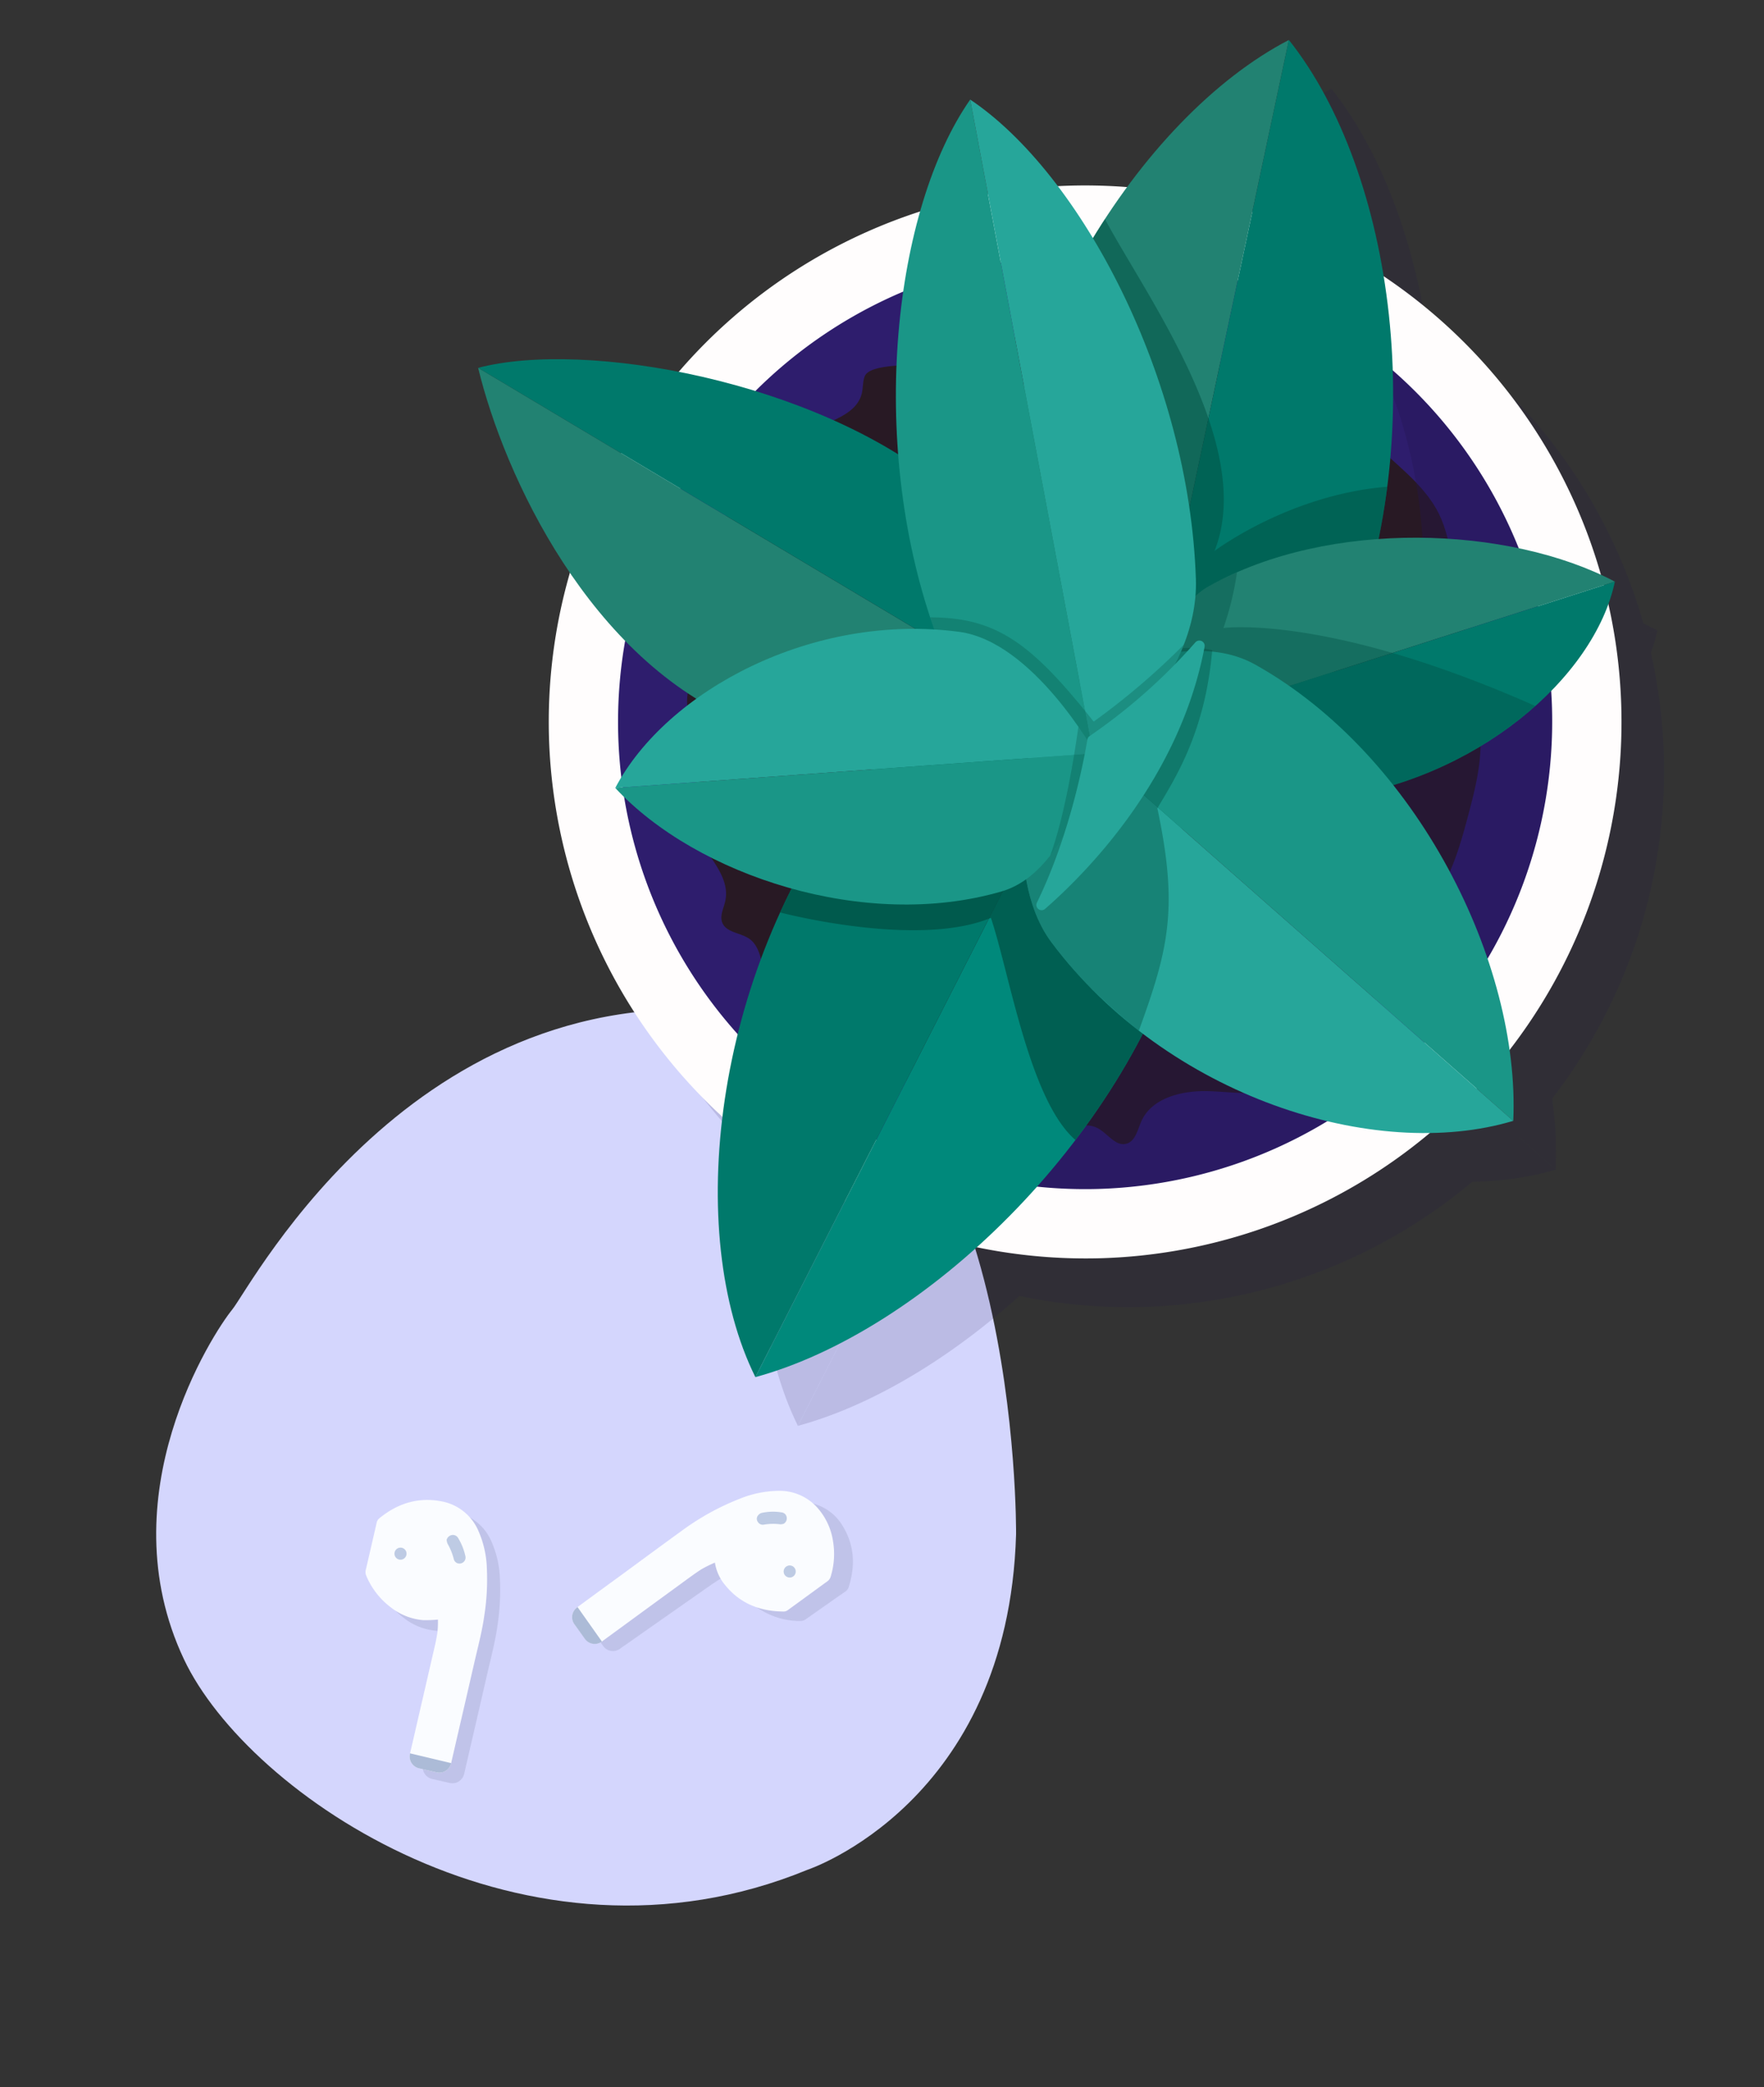
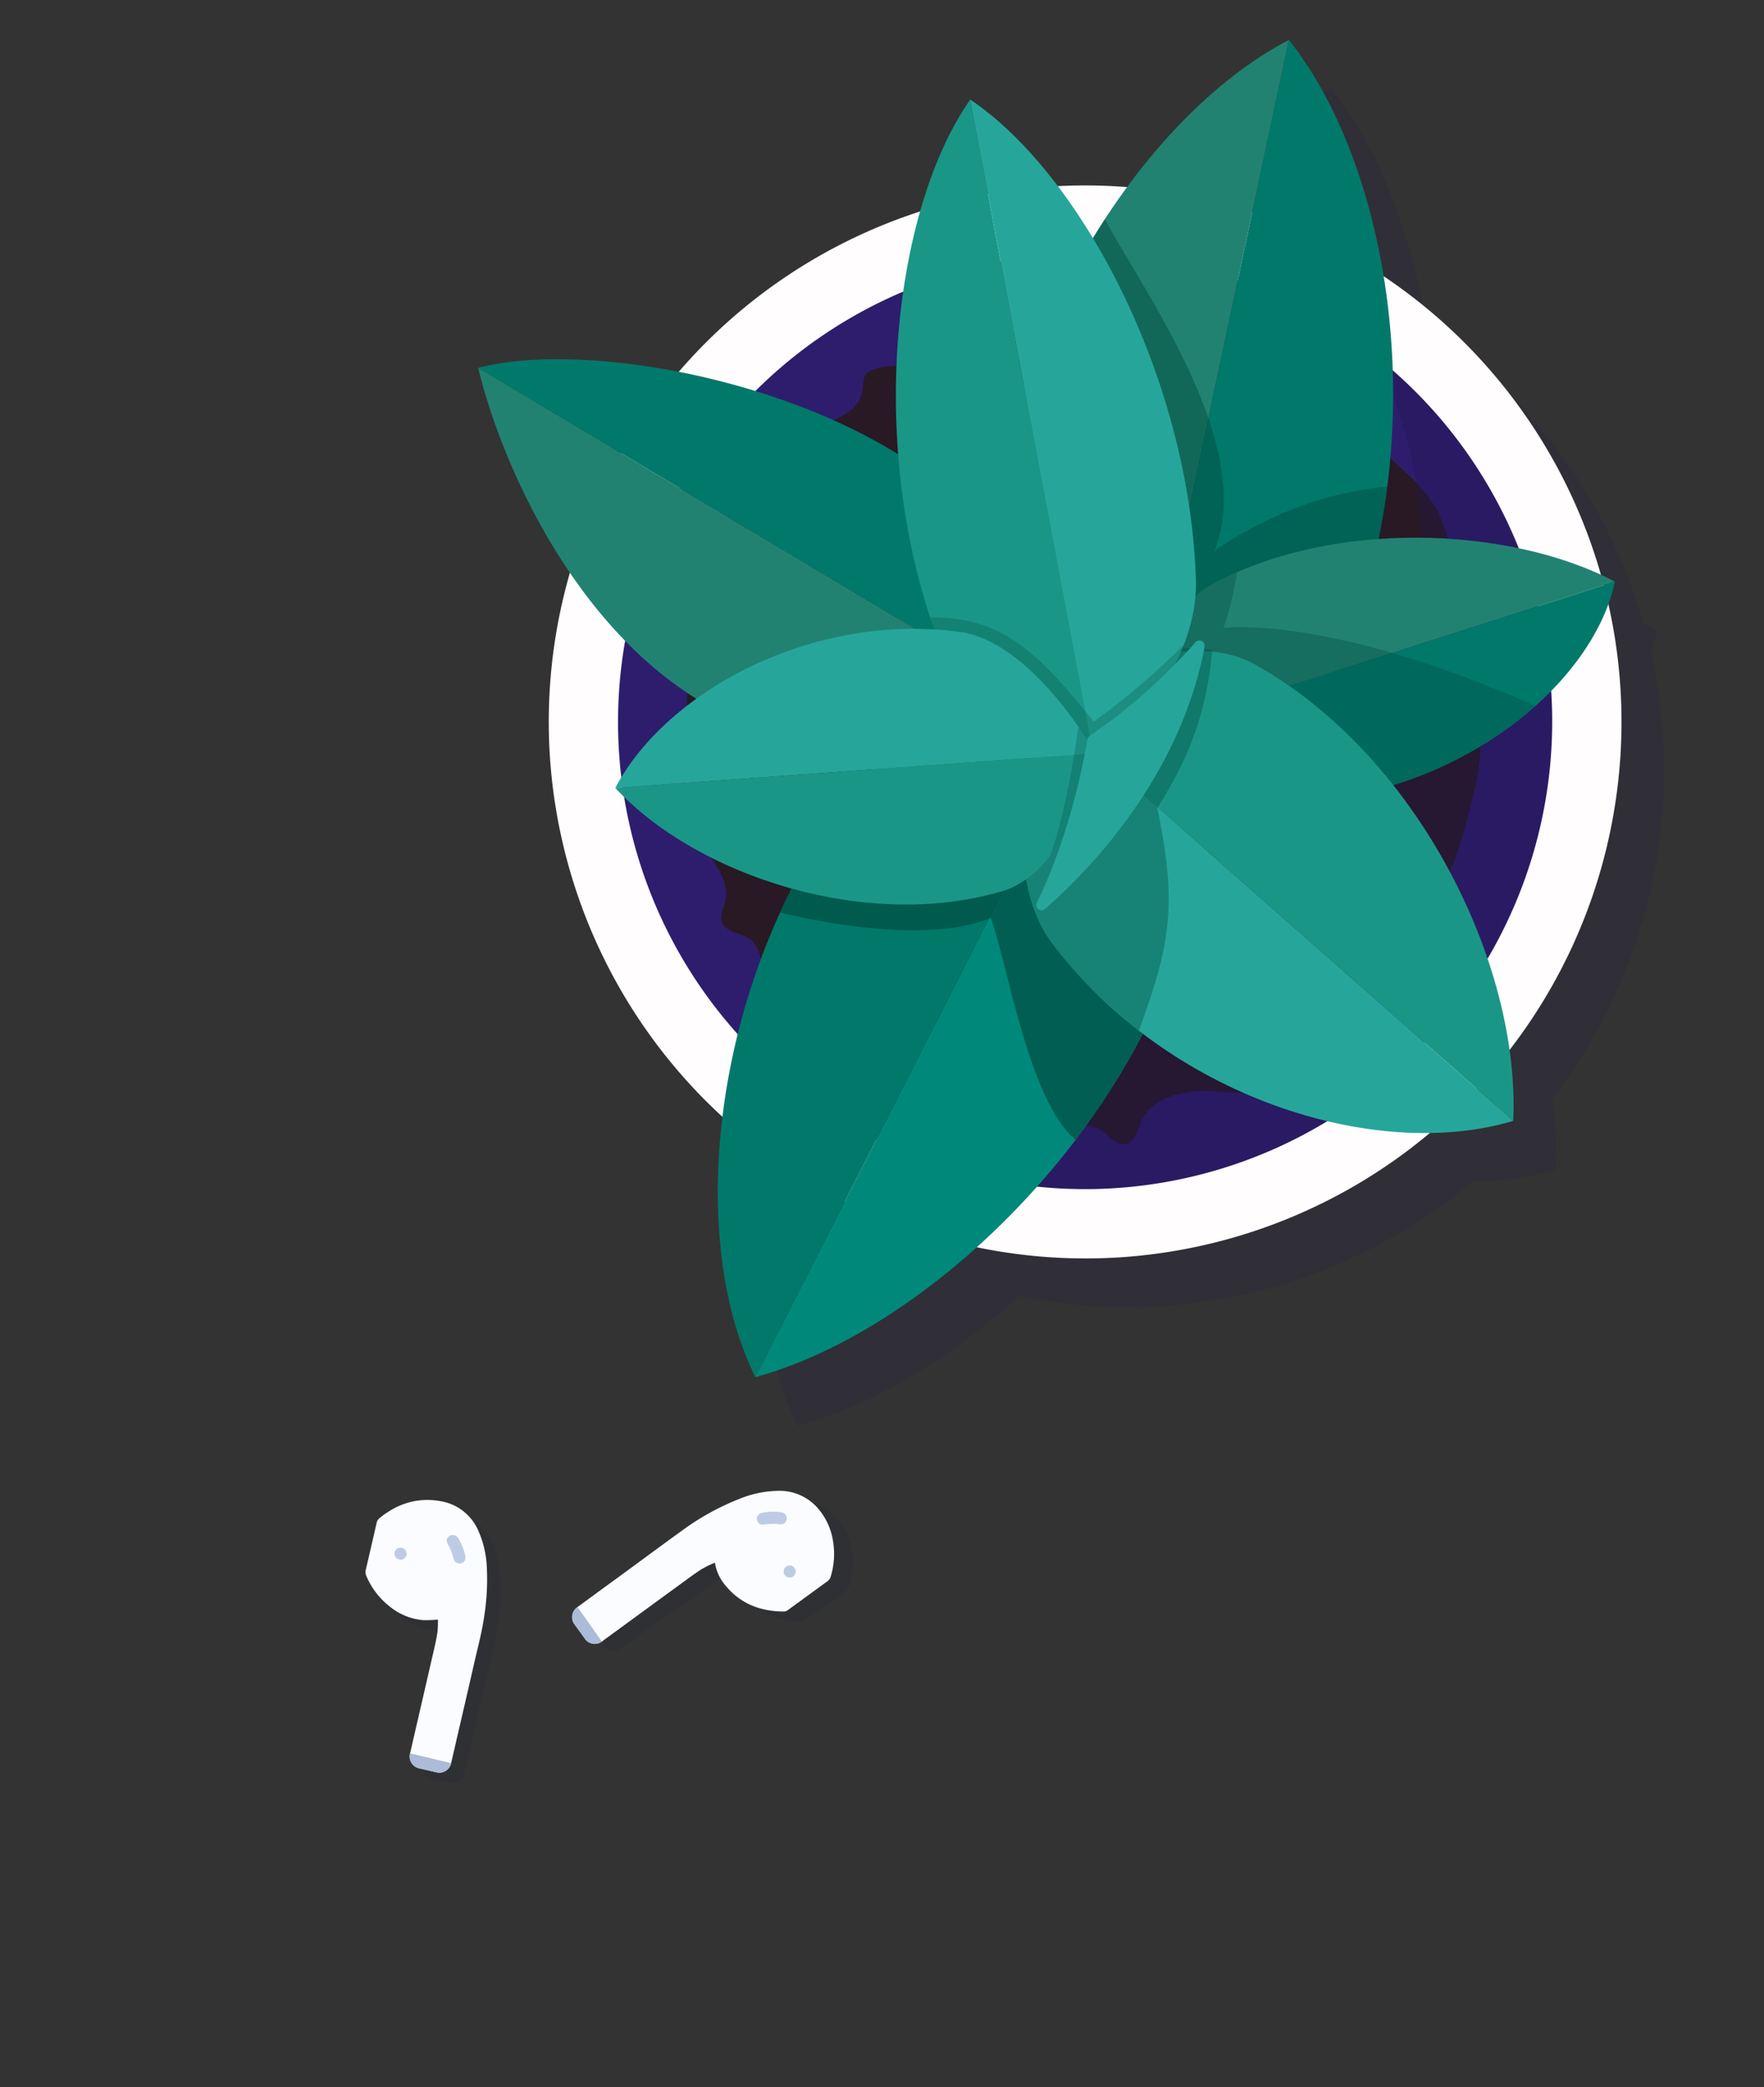
<svg xmlns="http://www.w3.org/2000/svg" width="423.364" height="500.752" viewBox="0 0 423.364 500.752">
  <rect x="0" y="0" width="423.364" height="500.752" fill="#333333" stroke="none" />
  <g id="Groupe_24861" data-name="Groupe 24861" transform="translate(-1149.5 -4848.683)">
-     <path id="Tracé_71767" data-name="Tracé 71767" d="M27.7,46.709S-28.522,145.9,19.23,184.087c65.836,52.649,139.986,3.662,146.788.941s47.988-24.464,50.811-67.749C219.176,81.3,182.956,9.071,110.5.6,110.5.6,60.632-8.806,27.7,46.709Z" transform="matrix(-0.875, 0.485, -0.485, -0.875, 1440.252, 5244.262)" fill="#d4d6fd" />
    <g id="Illustration_64" data-name="Illustration 64" transform="matrix(0.978, 0.208, -0.208, 0.978, 1399.669, 5024.484)">
      <g id="Groupe_17326" data-name="Groupe 17326" transform="translate(-150.684 -174.908)">
        <g id="Groupe_17307" data-name="Groupe 17307" transform="translate(12.418 9.313)" opacity="0.14" style="mix-blend-mode: multiply;isolation: isolate">
          <circle id="Ellipse_2859" data-name="Ellipse 2859" cx="120.431" cy="120.431" r="120.431" transform="translate(39.758 49.82)" fill="#1c124c" />
          <path id="Tracé_73656" data-name="Tracé 73656" d="M142.6,216.074c-5.274-.593-9.686,6.287-15.327,6.473-3.548.121-6.532-2.425-9.487-4.393s-7.066-3.409-9.875-1.242c-.854.658-1.518,1.614-2.533,1.971-1.729.612-3.455-.748-4.952-1.807-8.882-6.3-22.936-4.852-28.856-13.992-.841-1.3-1.6-2.875-3.089-3.312-1.956-.577-3.84,1.186-5.877,1.291-5.479.283-5.194-9.537-10.186-11.816-2.4-1.1-5.83-.3-7.286-2.5-.978-1.475-.391-3.424-.376-5.191.075-8.73-13.582-12.657-13.613-21.383-.006-1.692.543-3.337.686-5.023.717-8.379-8.394-16.01-5.8-24,.562-1.726,1.648-3.269,2.027-5.042.978-4.585-2.959-9.351-1.44-13.787.512-1.506,1.617-2.772,2.027-4.306,1.139-4.262-3.312-8.037-3.759-12.424-.54-5.284,4.641-9.22,9.341-11.688a6.453,6.453,0,0,0,2.834-2.241c1.2-2.12-.348-4.7-.484-7.128C36.109,66.11,51.308,63.95,51.47,55.515c.028-1.385-.4-2.778-.158-4.141.5-2.782,7.969-4.228,10.633-5.178,6.5-2.322,8.838-3.753,15.736-4.054a10.932,10.932,0,0,0,4.151-.68,2.987,2.987,0,0,0,1.683-2.769c.546-6.994,7.9-11.707,13.923-8.1a13.941,13.941,0,0,1,1.366.931,5.779,5.779,0,0,0,2.521,1.428c3.1.444,4.234-4.619,7.283-5.3,3.62-.8,6.026,5.035,9.7,4.542,1.757-.239,2.94-1.86,4.421-2.837,4.967-3.281,11.16,1.152,16.5,3.775a4.3,4.3,0,0,0,3.483.518c1.09-.469,1.633-1.664,2.375-2.589,2.3-2.869,6.783-3.1,10.108-1.527,3.94,1.863,6.187,5.684,10.207,7.448,4.924,2.161,9.577,5.188,14.262,7.9,4.837,2.8,9.794,5.7,13.265,10.074,4.48,5.647,6.047,13.216,9.406,19.195l4.042,9.552c1.86,7.817,6.224,15.178,7.876,23.246,1.211,5.908.928,12.008.618,18.031-.472,9.1-1.248,18.847-6.976,25.931-.795.984-1.735,2.064-1.614,3.325a7.089,7.089,0,0,0,1.13,2.459c1.856,3.558-.276,7.811-2.359,11.238l-12.21,20.073c-2.046,3.365-4.176,6.82-7.364,9.13-5.051,3.66-11.729,3.784-17.863,4.911s-12.908,4.334-14.184,10.44c-.456,2.195-.4,4.98-2.4,5.989-2.375,1.2-4.821-1.409-7.364-2.186A5.8,5.8,0,0,0,142.6,216.074Z" transform="translate(39.885 48.726)" fill="#1c124c" />
          <path id="Tracé_73657" data-name="Tracé 73657" d="M229.665,106.9a120.314,120.314,0,0,0-79.021-85.86A120.411,120.411,0,0,1,28.5,221.45,120.422,120.422,0,0,0,229.665,106.9Z" transform="translate(47.559 34.956)" fill="#1c124c" opacity="0.35" />
          <path id="Tracé_73658" data-name="Tracé 73658" d="M17.769,175.489a128.746,128.746,0,1,1,155.474,94.757A128.9,128.9,0,0,1,17.769,175.489Zm234.069-56.8a112.115,112.115,0,1,0-82.516,135.388A112.24,112.24,0,0,0,251.838,118.693Z" transform="translate(17.305 25.123)" fill="#1c124c" />
          <path id="Tracé_73659" data-name="Tracé 73659" d="M47.627,143.579C37.659,89.223,60.089,28.6,91.208,3V187.77S52.685,171.149,47.627,143.579Z" transform="translate(82.772 -3)" fill="#1c124c" />
          <path id="Tracé_73660" data-name="Tracé 73660" d="M103.619,143.579C113.591,89.223,91.158,28.6,60.042,3V187.77S98.565,171.149,103.619,143.579Z" transform="translate(113.937 -3)" fill="#1c124c" />
          <path id="Tracé_73661" data-name="Tracé 73661" d="M99.263,91.926C103.821,65.06,70.085,35.13,56.971,19.5c-10.412,26.99-14.886,59.137-9.344,89.349,5.057,27.567,43.58,44.192,43.58,44.192s38.523-16.624,43.577-44.192a155.051,155.051,0,0,0,1.822-40.622C113.913,75,99.263,91.926,99.263,91.926Z" transform="translate(82.772 31.728)" fill="#1c124c" />
          <path id="Tracé_73662" data-name="Tracé 73662" d="M119.845,105.714c-4.219,53.9-41.69,108.063-78.648,127.09L88.633,55.6S121.984,78.376,119.845,105.714Z" transform="translate(74.279 107.698)" fill="#1c124c" />
          <path id="Tracé_73663" data-name="Tracé 73663" d="M49.216,90.251c-23.69,50.36-17.351,112.486,6.467,142.553L103.118,55.6S61.233,64.707,49.216,90.251Z" transform="translate(59.794 107.698)" fill="#1c124c" />
          <path id="Tracé_73664" data-name="Tracé 73664" d="M85.35,113.242c7.171,12.132,18.133,40.848,30.933,47.92,8.245-17.49,13.861-36.483,15.345-55.449C133.767,78.376,100.416,55.6,100.416,55.6s-41.885,9.105-53.9,34.649A154.351,154.351,0,0,0,35.6,122.5S69.526,124.142,85.35,113.242Z" transform="translate(62.496 107.698)" fill="#1c124c" />
          <path id="Tracé_73665" data-name="Tracé 73665" d="M84.141,110.943C44.8,103.952,15.483,64.783,4,40.832l127.071,43.3S104.094,114.485,84.141,110.943Z" transform="translate(-4 76.615)" fill="#1c124c" />
          <path id="Tracé_73666" data-name="Tracé 73666" d="M119.181,51.665C83.759,33.171,27.721,35.056,4,47.011l127.071,43.3S137.147,61.04,119.181,51.665Z" transform="translate(-4 70.436)" fill="#1c124c" />
          <path id="Tracé_73667" data-name="Tracé 73667" d="M67.575,62.077c24.842-21.784,67.438-29.135,95.024-21.3L63.117,97.7S54.977,73.122,67.575,62.077Z" transform="translate(114.964 70.089)" fill="#1c124c" />
          <path id="Tracé_73668" data-name="Tracé 73668" d="M104.493,104.032c33.686-11.71,56.377-41.721,56.352-65.321L61.363,95.637S87.406,109.974,104.493,104.032Z" transform="translate(116.717 72.152)" fill="#1c124c" />
          <path id="Tracé_73669" data-name="Tracé 73669" d="M73.007,57.82a71.67,71.67,0,0,0,.407-13.725c-2.024,1.459-4,2.971-5.839,4.588-12.6,11.046-4.458,35.624-4.458,35.624S89.16,98.643,106.247,92.7a92.769,92.769,0,0,0,43.875-32.153C96.707,49.248,73.007,57.82,73.007,57.82Z" transform="translate(114.964 83.482)" fill="#1c124c" />
          <path id="Tracé_73670" data-name="Tracé 73670" d="M100.412,51.5c42.68,13.228,77.223,57.007,83.382,94.217L51.911,71.438S78.768,44.793,100.412,51.5Z" transform="translate(96.826 96.789)" fill="#1c124c" />
          <path id="Tracé_73671" data-name="Tracé 73671" d="M66.637,112.656c34.919,30.476,86.924,35.447,117.3,18.813L52.055,57.189S48.929,97.2,66.637,112.656Z" transform="translate(96.682 111.038)" fill="#1c124c" />
          <path id="Tracé_73672" data-name="Tracé 73672" d="M89.759,50.365c-17.447,0-37.7,21.185-37.7,21.185s-3.126,40.01,14.582,55.467a115.357,115.357,0,0,0,10.471,8.059,139.255,139.255,0,0,0,14.417,8.283c2.9-20.688,3.216-30.684-6.752-53.117C87.266,82.766,92.252,70.3,89.759,50.365Z" transform="translate(96.682 96.677)" fill="#1c124c" />
          <path id="Tracé_73673" data-name="Tracé 73673" d="M59.15,138.529C34.073,97.432,28.839,42.108,41.3,12.634l62.278,149.274S71.866,159.369,59.15,138.529Z" transform="translate(60.836 17.274)" fill="#1c124c" />
          <path id="Tracé_73674" data-name="Tracé 73674" d="M113.816,113.885C102.252,67.151,66.616,24.512,36.9,12.634L99.178,161.908S119.683,137.585,113.816,113.885Z" transform="translate(65.236 17.274)" fill="#1c124c" />
          <path id="Tracé_73675" data-name="Tracé 73675" d="M85.79,72.959C67.122,57.53,57.728,53.4,42.2,56.642c.463.792.919,1.589,1.4,2.372,12.716,20.84,44.428,23.38,44.428,23.38S100.216,67.915,103.1,50.418A173.748,173.748,0,0,1,85.79,72.959Z" transform="translate(76.39 96.789)" fill="#1c124c" />
          <path id="Tracé_73676" data-name="Tracé 73676" d="M117.023,97.122c-30.026,16.168-72.34,11.564-95.9-4.98L132.1,60.052S132.251,88.926,117.023,97.122Z" transform="translate(32.043 117.063)" fill="#1c124c" />
          <path id="Tracé_73677" data-name="Tracé 73677" d="M94.1,53.094C58.834,55.81,28.317,81.472,21.127,106.91L132.1,74.819S111.991,51.719,94.1,53.094Z" transform="translate(32.043 102.296)" fill="#1c124c" />
          <path id="Tracé_73678" data-name="Tracé 73678" d="M55.113,89.921c5.541-11.415,5.47-26.208,5.47-26.208s-2-2.3-5.3-5.4C55.771,65.2,56.526,79.708,55.113,89.921Z" transform="translate(103.565 113.401)" fill="#1c124c" opacity="0.27" />
          <path id="Tracé_73679" data-name="Tracé 73679" d="M79.1,50.483A137.086,137.086,0,0,1,58.949,77.762a1.211,1.211,0,0,0-.357.913c.165,3.368.848,22.588-3.7,40.792a1.261,1.261,0,0,0,2.223,1.09c7.947-10.592,25.1-37.272,24.37-69.456A1.275,1.275,0,0,0,79.1,50.483Z" transform="translate(103.001 95.581)" fill="#1c124c" />
        </g>
        <g id="Groupe_17325" data-name="Groupe 17325">
          <g id="Groupe_17324" data-name="Groupe 17324">
            <g id="Groupe_17309" data-name="Groupe 17309" transform="translate(31.429 41.487)">
              <g id="Groupe_17308" data-name="Groupe 17308">
                <circle id="Ellipse_2860" data-name="Ellipse 2860" cx="120.431" cy="120.431" r="120.431" transform="translate(8.329 8.333)" fill="#2e1d6d" />
                <path id="Tracé_73680" data-name="Tracé 73680" d="M138.6,213.074c-5.274-.593-9.686,6.286-15.327,6.473-3.548.121-6.532-2.425-9.487-4.393s-7.066-3.409-9.875-1.242c-.854.658-1.518,1.614-2.533,1.971-1.729.612-3.455-.748-4.952-1.807-8.882-6.3-22.936-4.852-28.856-13.992-.841-1.3-1.6-2.875-3.089-3.312-1.956-.577-3.84,1.186-5.877,1.291-5.479.283-5.194-9.537-10.186-11.815-2.4-1.1-5.83-.3-7.286-2.5-.978-1.475-.391-3.424-.376-5.191.075-8.73-13.582-12.657-13.613-21.383-.006-1.692.543-3.337.686-5.023.717-8.379-8.394-16.01-5.8-24,.562-1.726,1.648-3.269,2.027-5.042.978-4.585-2.959-9.351-1.44-13.787.512-1.506,1.617-2.772,2.027-4.306,1.139-4.262-3.312-8.037-3.759-12.424-.54-5.284,4.641-9.22,9.341-11.688a6.453,6.453,0,0,0,2.834-2.241c1.2-2.12-.348-4.7-.484-7.128C32.109,63.11,47.308,60.95,47.47,52.515c.028-1.385-.4-2.778-.158-4.141.5-2.782,7.969-4.228,10.633-5.178,6.5-2.322,8.838-3.753,15.736-4.054a10.933,10.933,0,0,0,4.151-.68,2.987,2.987,0,0,0,1.683-2.769c.546-6.994,7.9-11.707,13.923-8.1a13.942,13.942,0,0,1,1.366.931,5.779,5.779,0,0,0,2.521,1.428c3.1.444,4.234-4.619,7.283-5.3,3.62-.8,6.026,5.035,9.7,4.542,1.757-.239,2.94-1.86,4.421-2.837,4.967-3.281,11.16,1.152,16.5,3.775a4.3,4.3,0,0,0,3.483.518c1.09-.469,1.633-1.664,2.375-2.589,2.3-2.869,6.783-3.1,10.108-1.527,3.94,1.863,6.187,5.684,10.207,7.448,4.924,2.161,9.577,5.188,14.262,7.9,4.837,2.8,9.795,5.7,13.265,10.074,4.48,5.647,6.047,13.216,9.406,19.195l4.042,9.552c1.86,7.817,6.224,15.178,7.876,23.246,1.211,5.908.928,12.008.618,18.031-.472,9.1-1.248,18.847-6.976,25.931-.795.984-1.735,2.064-1.614,3.325a7.09,7.09,0,0,0,1.13,2.459c1.856,3.558-.276,7.811-2.359,11.238l-12.21,20.073c-2.046,3.365-4.175,6.82-7.364,9.13-5.051,3.66-11.729,3.784-17.863,4.911s-12.908,4.334-14.184,10.44c-.456,2.195-.4,4.98-2.4,5.988-2.375,1.2-4.821-1.409-7.364-2.186A5.8,5.8,0,0,0,138.6,213.074Z" transform="translate(12.456 10.239)" fill="#281924" />
                <path id="Tracé_73681" data-name="Tracé 73681" d="M225.665,103.9a120.314,120.314,0,0,0-79.021-85.86A120.411,120.411,0,0,1,24.5,218.45,120.422,120.422,0,0,0,225.665,103.9Z" transform="translate(20.13 -3.531)" fill="#231652" opacity="0.35" />
                <path id="Tracé_73682" data-name="Tracé 73682" d="M13.769,172.489a128.746,128.746,0,1,1,155.474,94.757A128.9,128.9,0,0,1,13.769,172.489Zm234.069-56.8a112.115,112.115,0,1,0-82.516,135.388A112.24,112.24,0,0,0,247.838,115.693Z" transform="translate(-10.124 -13.364)" fill="#fffdfd" />
              </g>
            </g>
            <g id="Groupe_17323" data-name="Groupe 17323">
              <g id="Groupe_17310" data-name="Groupe 17310" transform="translate(128.004)">
                <path id="Tracé_73683" data-name="Tracé 73683" d="M43.627,140.579C33.659,86.223,56.089,25.6,87.208,0V184.77S48.685,168.149,43.627,140.579Z" transform="translate(-41.233)" fill="#228272" />
                <path id="Tracé_73684" data-name="Tracé 73684" d="M99.619,140.579C109.591,86.223,87.158,25.6,56.042,0V184.77S94.565,168.149,99.619,140.579Z" transform="translate(-10.067)" fill="#00796b" />
              </g>
              <g id="Groupe_17311" data-name="Groupe 17311" transform="translate(128.005 51.23)" opacity="0.5">
                <path id="Tracé_73685" data-name="Tracé 73685" d="M95.263,88.926C99.821,62.06,66.085,32.13,52.971,16.5c-10.412,26.99-14.886,59.137-9.344,89.349,5.057,27.567,43.58,44.192,43.58,44.192s38.523-16.624,43.577-44.192a155.052,155.052,0,0,0,1.822-40.622C109.913,72,95.263,88.926,95.263,88.926Z" transform="translate(-41.233 -16.502)" fill="#004d40" />
              </g>
              <g id="Groupe_17312" data-name="Groupe 17312" transform="translate(94.108 163.3)">
                <path id="Tracé_73686" data-name="Tracé 73686" d="M115.845,102.714c-4.219,53.9-41.69,108.063-78.648,127.09L84.633,52.6S117.984,75.376,115.845,102.714Z" transform="translate(-15.829 -52.602)" fill="#00897b" />
                <path id="Tracé_73687" data-name="Tracé 73687" d="M45.216,87.251c-23.69,50.36-17.351,112.487,6.467,142.553L99.118,52.6S57.233,61.707,45.216,87.251Z" transform="translate(-30.314 -52.602)" fill="#00796b" />
              </g>
              <g id="Groupe_17313" data-name="Groupe 17313" transform="translate(98.094 163.3)" opacity="0.7">
                <path id="Tracé_73688" data-name="Tracé 73688" d="M81.35,110.242c7.171,12.132,18.133,40.848,30.933,47.92,8.245-17.49,13.861-36.483,15.345-55.449C129.767,75.376,96.416,52.6,96.416,52.6s-41.885,9.105-53.9,34.649A154.35,154.35,0,0,0,31.6,119.5S65.527,121.142,81.35,110.242Z" transform="translate(-31.598 -52.602)" fill="#004d40" />
              </g>
              <g id="Groupe_17314" data-name="Groupe 17314" transform="translate(0 108.332)">
                <path id="Tracé_73689" data-name="Tracé 73689" d="M80.141,107.943C40.8,100.952,11.483,61.783,0,37.832l127.071,43.3S100.094,111.485,80.141,107.943Z" transform="translate(0 -28.717)" fill="#228272" />
                <path id="Tracé_73690" data-name="Tracé 73690" d="M115.181,48.665C79.759,30.171,23.721,32.056,0,44.011l127.071,43.3S133.147,58.04,115.181,48.665Z" transform="translate(0 -34.896)" fill="#00796b" />
              </g>
              <g id="Groupe_17315" data-name="Groupe 17315" transform="translate(175.493 107.82)">
                <path id="Tracé_73691" data-name="Tracé 73691" d="M63.575,59.077c24.842-21.784,67.438-29.135,95.024-21.3L59.117,94.7S50.977,70.122,63.575,59.077Z" transform="translate(-56.53 -34.731)" fill="#228272" />
                <path id="Tracé_73692" data-name="Tracé 73692" d="M100.493,101.032c33.686-11.71,56.377-41.721,56.352-65.321L57.363,92.637S83.406,106.974,100.493,101.032Z" transform="translate(-54.776 -32.668)" fill="#00796b" />
              </g>
              <g id="Groupe_17316" data-name="Groupe 17316" transform="translate(175.493 127.577)" opacity="0.37">
                <path id="Tracé_73693" data-name="Tracé 73693" d="M69.007,54.82a71.67,71.67,0,0,0,.407-13.725c-2.024,1.459-4,2.971-5.839,4.588-12.6,11.046-4.458,35.624-4.458,35.624S85.16,95.643,102.247,89.7a92.769,92.769,0,0,0,43.875-32.153C92.707,46.248,69.007,54.82,69.007,54.82Z" transform="translate(-56.53 -41.095)" fill="#004d40" />
              </g>
              <g id="Groupe_17317" data-name="Groupe 17317" transform="translate(148.524 147.207)">
                <path id="Tracé_73694" data-name="Tracé 73694" d="M96.412,48.5c42.68,13.228,77.223,57.007,83.382,94.217L47.911,68.438S74.768,41.793,96.412,48.5Z" transform="translate(-47.698 -47.418)" fill="#1a9687" />
                <path id="Tracé_73695" data-name="Tracé 73695" d="M62.637,109.656c34.919,30.476,86.924,35.446,117.3,18.813L48.055,54.189S44.929,94.2,62.637,109.656Z" transform="translate(-47.842 -33.169)" fill="#26a69a" />
              </g>
              <g id="Groupe_17318" data-name="Groupe 17318" transform="translate(148.524 147.042)" opacity="0.4">
                <path id="Tracé_73696" data-name="Tracé 73696" d="M85.759,47.365c-17.447,0-37.7,21.185-37.7,21.185s-3.126,40.01,14.582,55.467a115.354,115.354,0,0,0,10.471,8.059,139.258,139.258,0,0,0,14.417,8.283c2.9-20.688,3.216-30.684-6.752-53.117C83.266,79.766,88.252,67.3,85.759,47.365Z" transform="translate(-47.842 -47.365)" fill="#004d40" />
              </g>
              <g id="Groupe_17319" data-name="Groupe 17319" transform="translate(95.646 29.908)">
                <path id="Tracé_73697" data-name="Tracé 73697" d="M55.15,135.529C30.073,94.432,24.839,39.108,37.3,9.634L99.578,158.908S67.866,156.369,55.15,135.529Z" transform="translate(-30.809 -9.634)" fill="#1a9687" />
                <path id="Tracé_73698" data-name="Tracé 73698" d="M109.816,110.885C98.252,64.151,62.616,21.512,32.9,9.634L95.178,158.908S115.683,134.585,109.816,110.885Z" transform="translate(-26.409 -9.634)" fill="#26a69a" />
              </g>
              <g id="Groupe_17320" data-name="Groupe 17320" transform="translate(118.59 147.207)" opacity="0.27">
                <path id="Tracé_73699" data-name="Tracé 73699" d="M81.79,69.959C63.122,54.53,53.728,50.4,38.2,53.642c.463.792.919,1.589,1.4,2.372,12.716,20.84,44.428,23.38,44.428,23.38S96.216,64.915,99.1,47.418A173.746,173.746,0,0,1,81.79,69.959Z" transform="translate(-38.2 -47.418)" fill="#004d40" />
              </g>
              <g id="Groupe_17321" data-name="Groupe 17321" transform="translate(53.17 155.331)">
                <path id="Tracé_73700" data-name="Tracé 73700" d="M113.023,94.122c-30.026,16.168-72.34,11.564-95.9-4.98L128.1,57.052S128.251,85.926,113.023,94.122Z" transform="translate(-17.127 -35.268)" fill="#1a9687" />
                <path id="Tracé_73701" data-name="Tracé 73701" d="M90.1,50.094C54.834,52.81,24.317,78.472,17.127,103.91L128.1,71.819S107.991,48.719,90.1,50.094Z" transform="translate(-17.127 -50.035)" fill="#26a69a" />
              </g>
              <g id="Groupe_17322" data-name="Groupe 17322" transform="translate(158.678 171.713)">
                <path id="Tracé_73702" data-name="Tracé 73702" d="M51.113,86.921c5.541-11.415,5.47-26.208,5.47-26.208s-2-2.3-5.3-5.4C51.771,62.2,52.526,76.708,51.113,86.921Z" transform="translate(-51.113 -55.312)" fill="#004d40" opacity="0.27" />
              </g>
              <path id="Tracé_73703" data-name="Tracé 73703" d="M75.1,47.483A137.086,137.086,0,0,1,54.949,74.762a1.211,1.211,0,0,0-.357.913c.165,3.368.848,22.588-3.7,40.792a1.261,1.261,0,0,0,2.223,1.09c7.947-10.592,25.1-37.272,24.37-69.456A1.275,1.275,0,0,0,75.1,47.483Z" transform="translate(107.001 98.581)" fill="#26a69a" />
            </g>
          </g>
        </g>
      </g>
    </g>
    <g id="Groupe_17353" data-name="Groupe 17353" transform="translate(0 318.381)">
      <path id="Tracé_73768" data-name="Tracé 73768" d="M19.554,42.5a32.258,32.258,0,0,1-3.414.924,14.521,14.521,0,0,1-8.253-1.235A18.373,18.373,0,0,1,.436,36.125,2.169,2.169,0,0,1,0,34.77q.015-5.79,0-11.582A1.836,1.836,0,0,1,.36,22.013c3.42-4.439,7.825-7.091,13.506-7.348a12,12,0,0,1,10.44,5.009,24.124,24.124,0,0,1,3.917,8.164,56.722,56.722,0,0,1,1.956,11.143c.351,3.936.2,7.878.212,11.818q.015,8.95,0,17.9c0,2.214.007,4.428,0,6.641a2.9,2.9,0,0,1-2.956,2.946c-1.377,0-2.754,0-4.131,0a2.906,2.906,0,0,1-3.045-3.016q0-3.1,0-6.2,0-9.741-.006-19.48c0-1.416-.017-2.836-.143-4.244A26.188,26.188,0,0,0,19.554,42.5Z" transform="translate(1248.244 4875.644) rotate(13)" fill="rgba(19,29,53,0.1)" />
      <path id="Tracé_73769" data-name="Tracé 73769" d="M10.613,42.5a30.958,30.958,0,0,0,3.337.924,13.9,13.9,0,0,0,8.066-1.235A18.045,18.045,0,0,0,29.3,36.125a2.2,2.2,0,0,0,.426-1.355q-.015-5.79,0-11.582a1.866,1.866,0,0,0-.349-1.175c-3.342-4.439-7.647-7.091-13.2-7.348a11.628,11.628,0,0,0-10.2,5.009,24.368,24.368,0,0,0-3.828,8.164A57.918,57.918,0,0,0,.23,38.982C-.113,42.918.031,46.86.023,50.8q-.015,8.95,0,17.9c0,2.214-.007,4.428,0,6.641a2.865,2.865,0,0,0,2.889,2.946c1.346,0,2.691,0,4.037,0a2.873,2.873,0,0,0,2.976-3.016q0-3.1,0-6.2,0-9.741.006-19.48c0-1.416.017-2.836.14-4.244A26.729,26.729,0,0,1,10.613,42.5Z" transform="matrix(0.574, 0.819, -0.819, 0.574, 1354.314, 4874.516)" fill="rgba(19,29,53,0.1)" />
    </g>
    <g id="Illustration_105" data-name="Illustration 105" transform="translate(1290.182 5238.806) rotate(13)">
      <g id="Groupe_17306" data-name="Groupe 17306" transform="translate(-54.563 -42.317)">
        <g id="Groupe_17304" data-name="Groupe 17304" transform="translate(50.732)">
          <path id="Tracé_73648" data-name="Tracé 73648" d="M65.927,20.572A29.545,29.545,0,0,0,63.1,22.878c-1.489,1.543-2.869,3.192-4.274,4.813Q52.963,34.455,47.115,41.23c-1.069,1.237-2.142,2.467-3.2,3.71a2.9,2.9,0,0,1-4.356.34c-1.033-.891-2.062-1.785-3.1-2.675a2.9,2.9,0,0,1-.322-4.161q4.268-4.954,8.554-9.9c3.907-4.528,7.788-9.079,11.725-13.581A60.855,60.855,0,0,1,68.341,4.258,25.424,25.424,0,0,1,76.678.413a12.181,12.181,0,0,1,9.7,1.417A15.541,15.541,0,0,1,92.357,9.1a18.461,18.461,0,0,1,1.4,8.472,2.109,2.109,0,0,1-.539,1.314c-2.571,2.953-5.122,5.922-7.7,8.872a1.644,1.644,0,0,1-.794.513c-5.929,1.363-11.34.4-16.016-3.68A11.1,11.1,0,0,1,65.927,20.572Z" transform="translate(-35.406 0)" fill="#fafcff" />
          <path id="Tracé_73649" data-name="Tracé 73649" d="M68.478,6.175a2.436,2.436,0,0,1-.8.33,13.368,13.368,0,0,0-3.823.969,1.364,1.364,0,0,1-1.533-.309,1.275,1.275,0,0,1-.341-1.483,1.713,1.713,0,0,1,.744-.838,12.9,12.9,0,0,1,4.671-1.2,1.376,1.376,0,0,1,1.4.834A1.517,1.517,0,0,1,68.478,6.175Z" transform="translate(-23.951 1.577)" fill="#becbe4" />
          <path id="Tracé_73650" data-name="Tracé 73650" d="M68.74,14.524a1.45,1.45,0,1,1,2.038-.15A1.467,1.467,0,0,1,68.74,14.524Z" transform="translate(-21.194 5.186)" fill="#becbe4" />
        </g>
        <g id="Groupe_17305" data-name="Groupe 17305" transform="translate(0 20.993)">
          <path id="Tracé_73651" data-name="Tracé 73651" d="M19.554,42.5a32.258,32.258,0,0,1-3.414.924,14.521,14.521,0,0,1-8.253-1.235A18.373,18.373,0,0,1,.436,36.125,2.169,2.169,0,0,1,0,34.77q.015-5.79,0-11.582A1.836,1.836,0,0,1,.36,22.013c3.42-4.439,7.825-7.091,13.506-7.348a12,12,0,0,1,10.44,5.009,24.124,24.124,0,0,1,3.917,8.164,56.722,56.722,0,0,1,1.956,11.143c.351,3.936.2,7.878.212,11.818q.015,8.95,0,17.9c0,2.214.007,4.428,0,6.641a2.9,2.9,0,0,1-2.956,2.946c-1.377,0-2.754,0-4.131,0a2.906,2.906,0,0,1-3.045-3.016q0-3.1,0-6.2,0-9.741-.006-19.48c0-1.416-.017-2.836-.143-4.244A26.188,26.188,0,0,0,19.554,42.5Z" transform="translate(0 -14.651)" fill="#fafcff" />
          <path id="Tracé_73652" data-name="Tracé 73652" d="M12.063,21.175a1.616,1.616,0,0,1,.959-1.371,1.43,1.43,0,0,1,1.633.357,14.031,14.031,0,0,1,2.51,3.509,4.372,4.372,0,0,1,.229.474,1.451,1.451,0,0,1-.739,1.81A1.4,1.4,0,0,1,14.82,25.4a14.654,14.654,0,0,0-2.358-3.37A2.93,2.93,0,0,1,12.063,21.175Z" transform="translate(5.222 -12.473)" fill="#becbe4" />
          <path id="Tracé_73653" data-name="Tracé 73653" d="M5.5,26.63a1.45,1.45,0,1,1,1.446-1.441A1.466,1.466,0,0,1,5.5,26.63Z" transform="translate(1.75 -10.721)" fill="#becbe4" />
        </g>
        <path id="Tracé_73654" data-name="Tracé 73654" d="M24.273,57.028a2.9,2.9,0,0,1-2.956,2.946c-1.377,0-2.754,0-4.131,0a2.906,2.906,0,0,1-3.045-3.016Z" transform="translate(6.121 24.656)" fill="#acbbd7" />
        <path id="Tracé_73655" data-name="Tracé 73655" d="M43.767,33.529a2.9,2.9,0,0,1-4.165.259c-1.037-.906-2.066-1.821-3.1-2.727a2.9,2.9,0,0,1-.294-4.276Z" transform="translate(15.325 11.595)" fill="#acbbd7" />
      </g>
    </g>
  </g>
</svg>